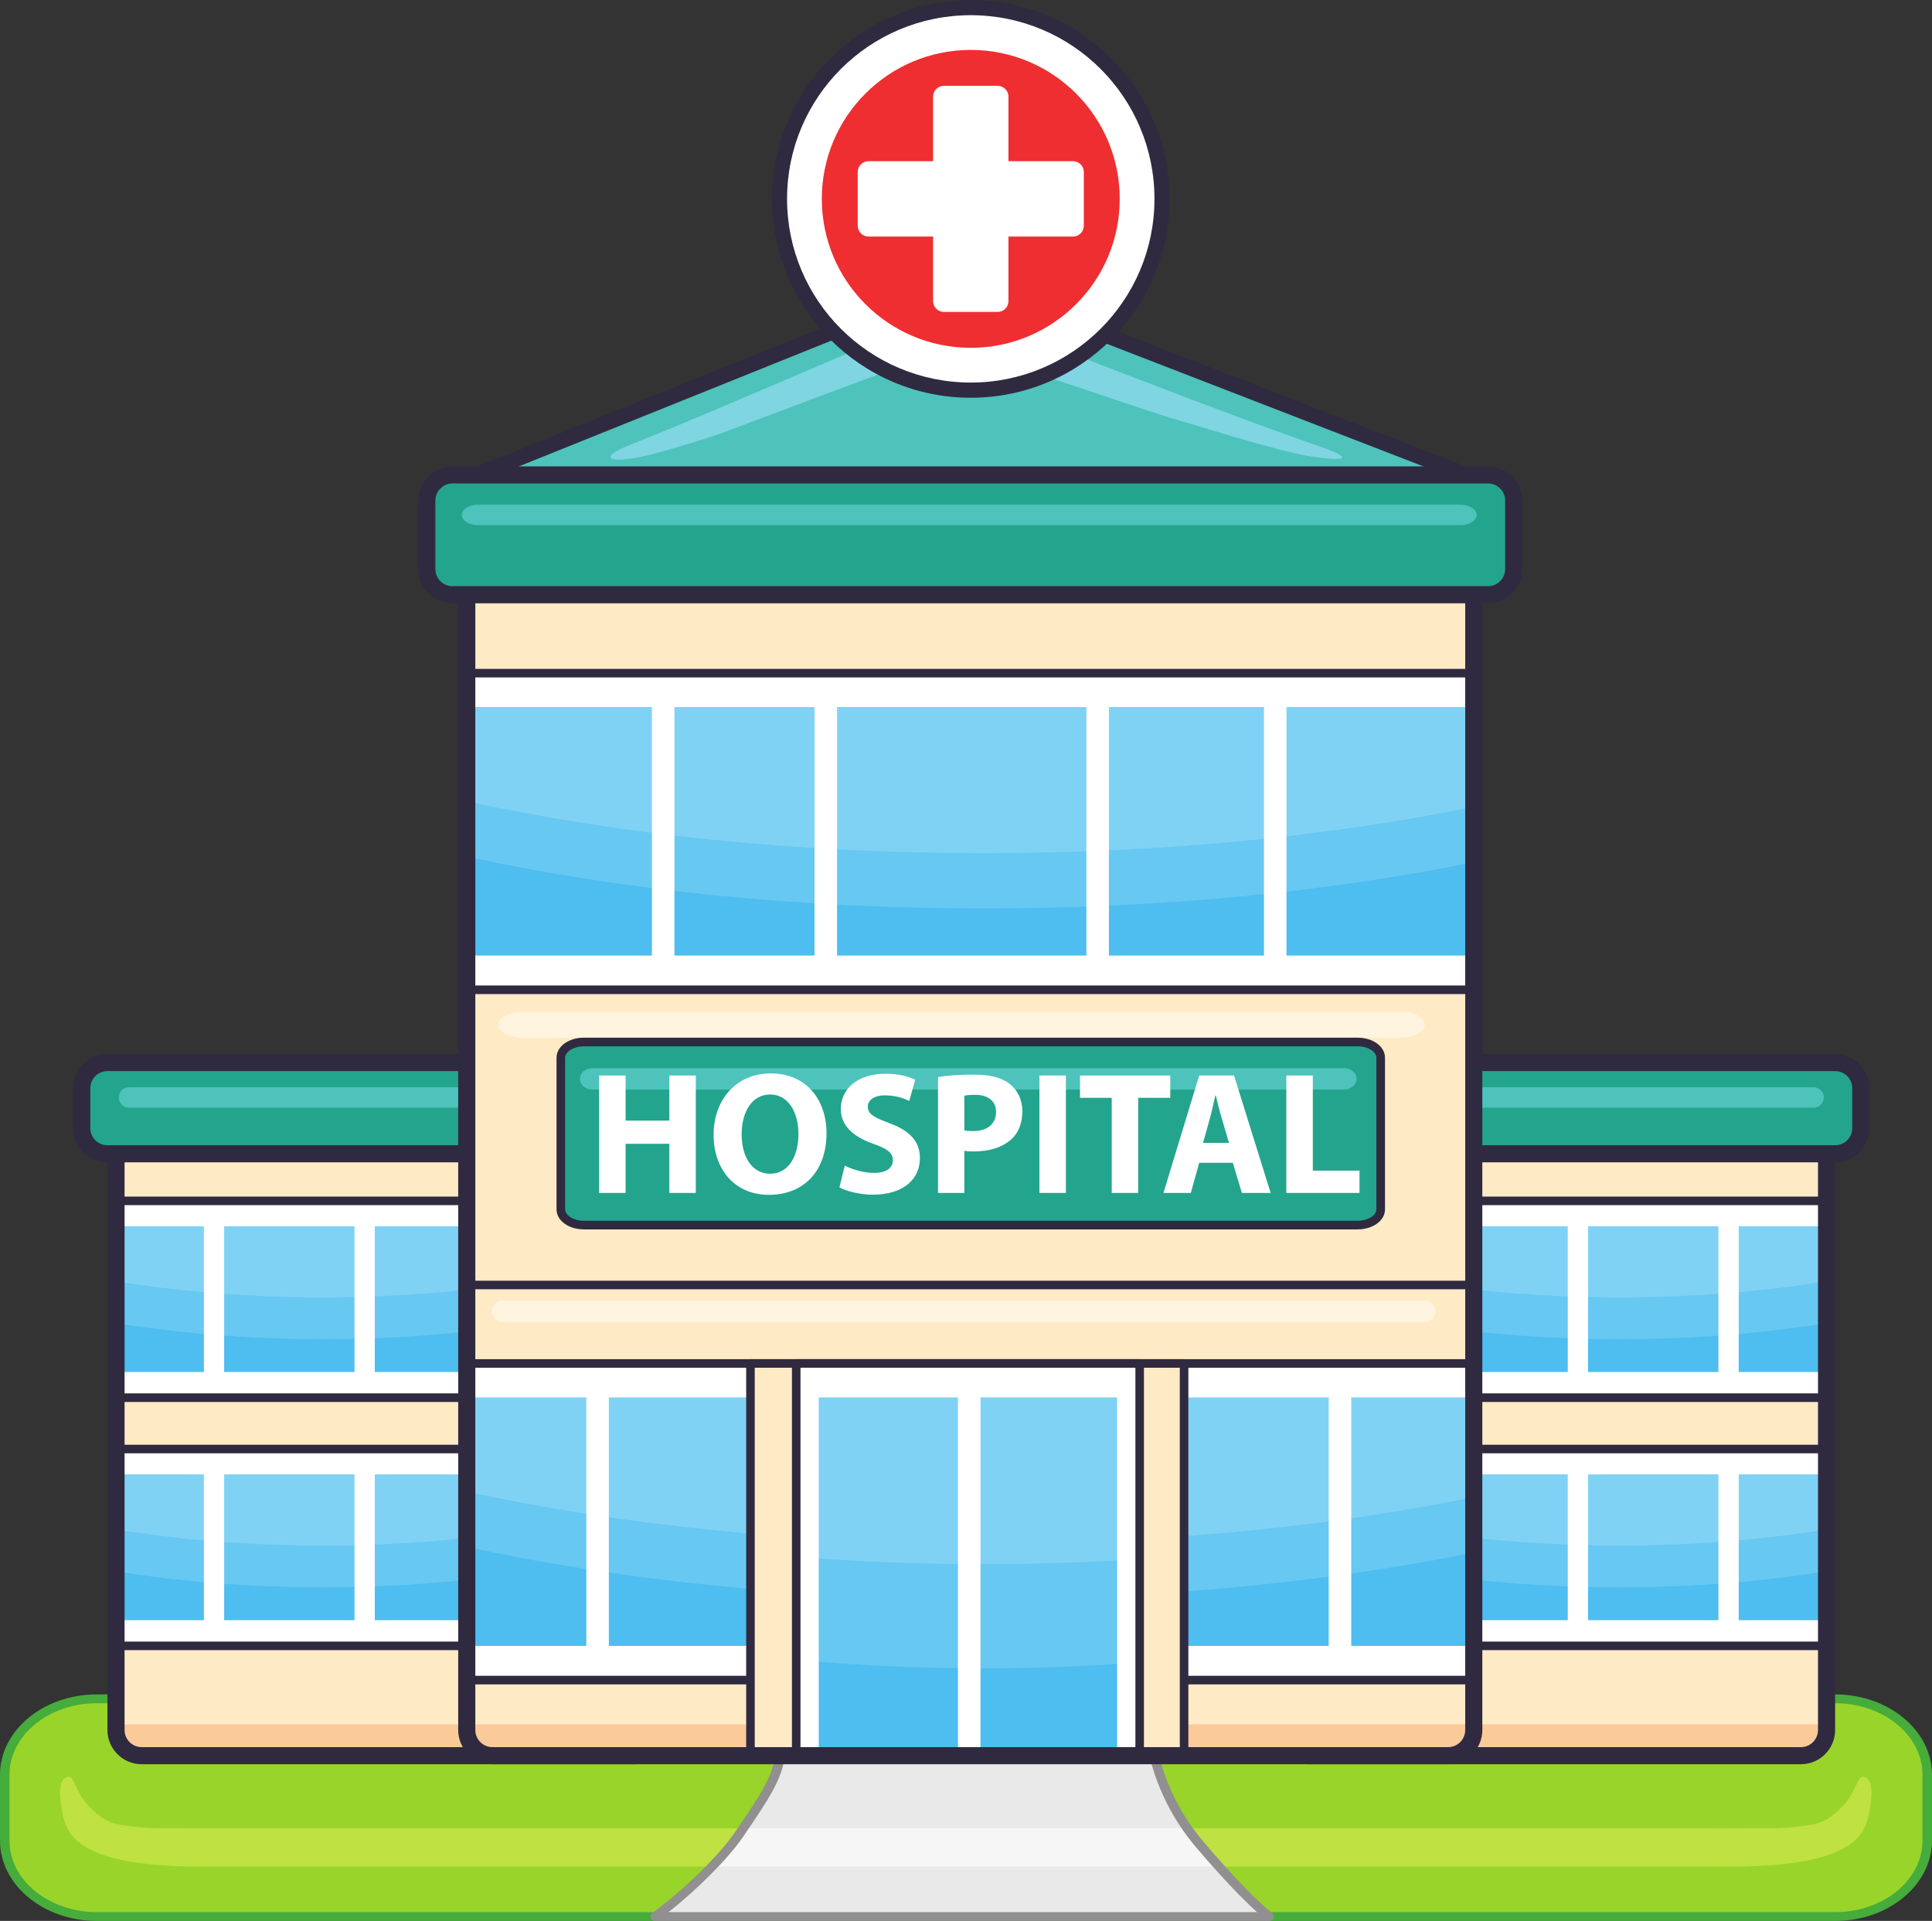
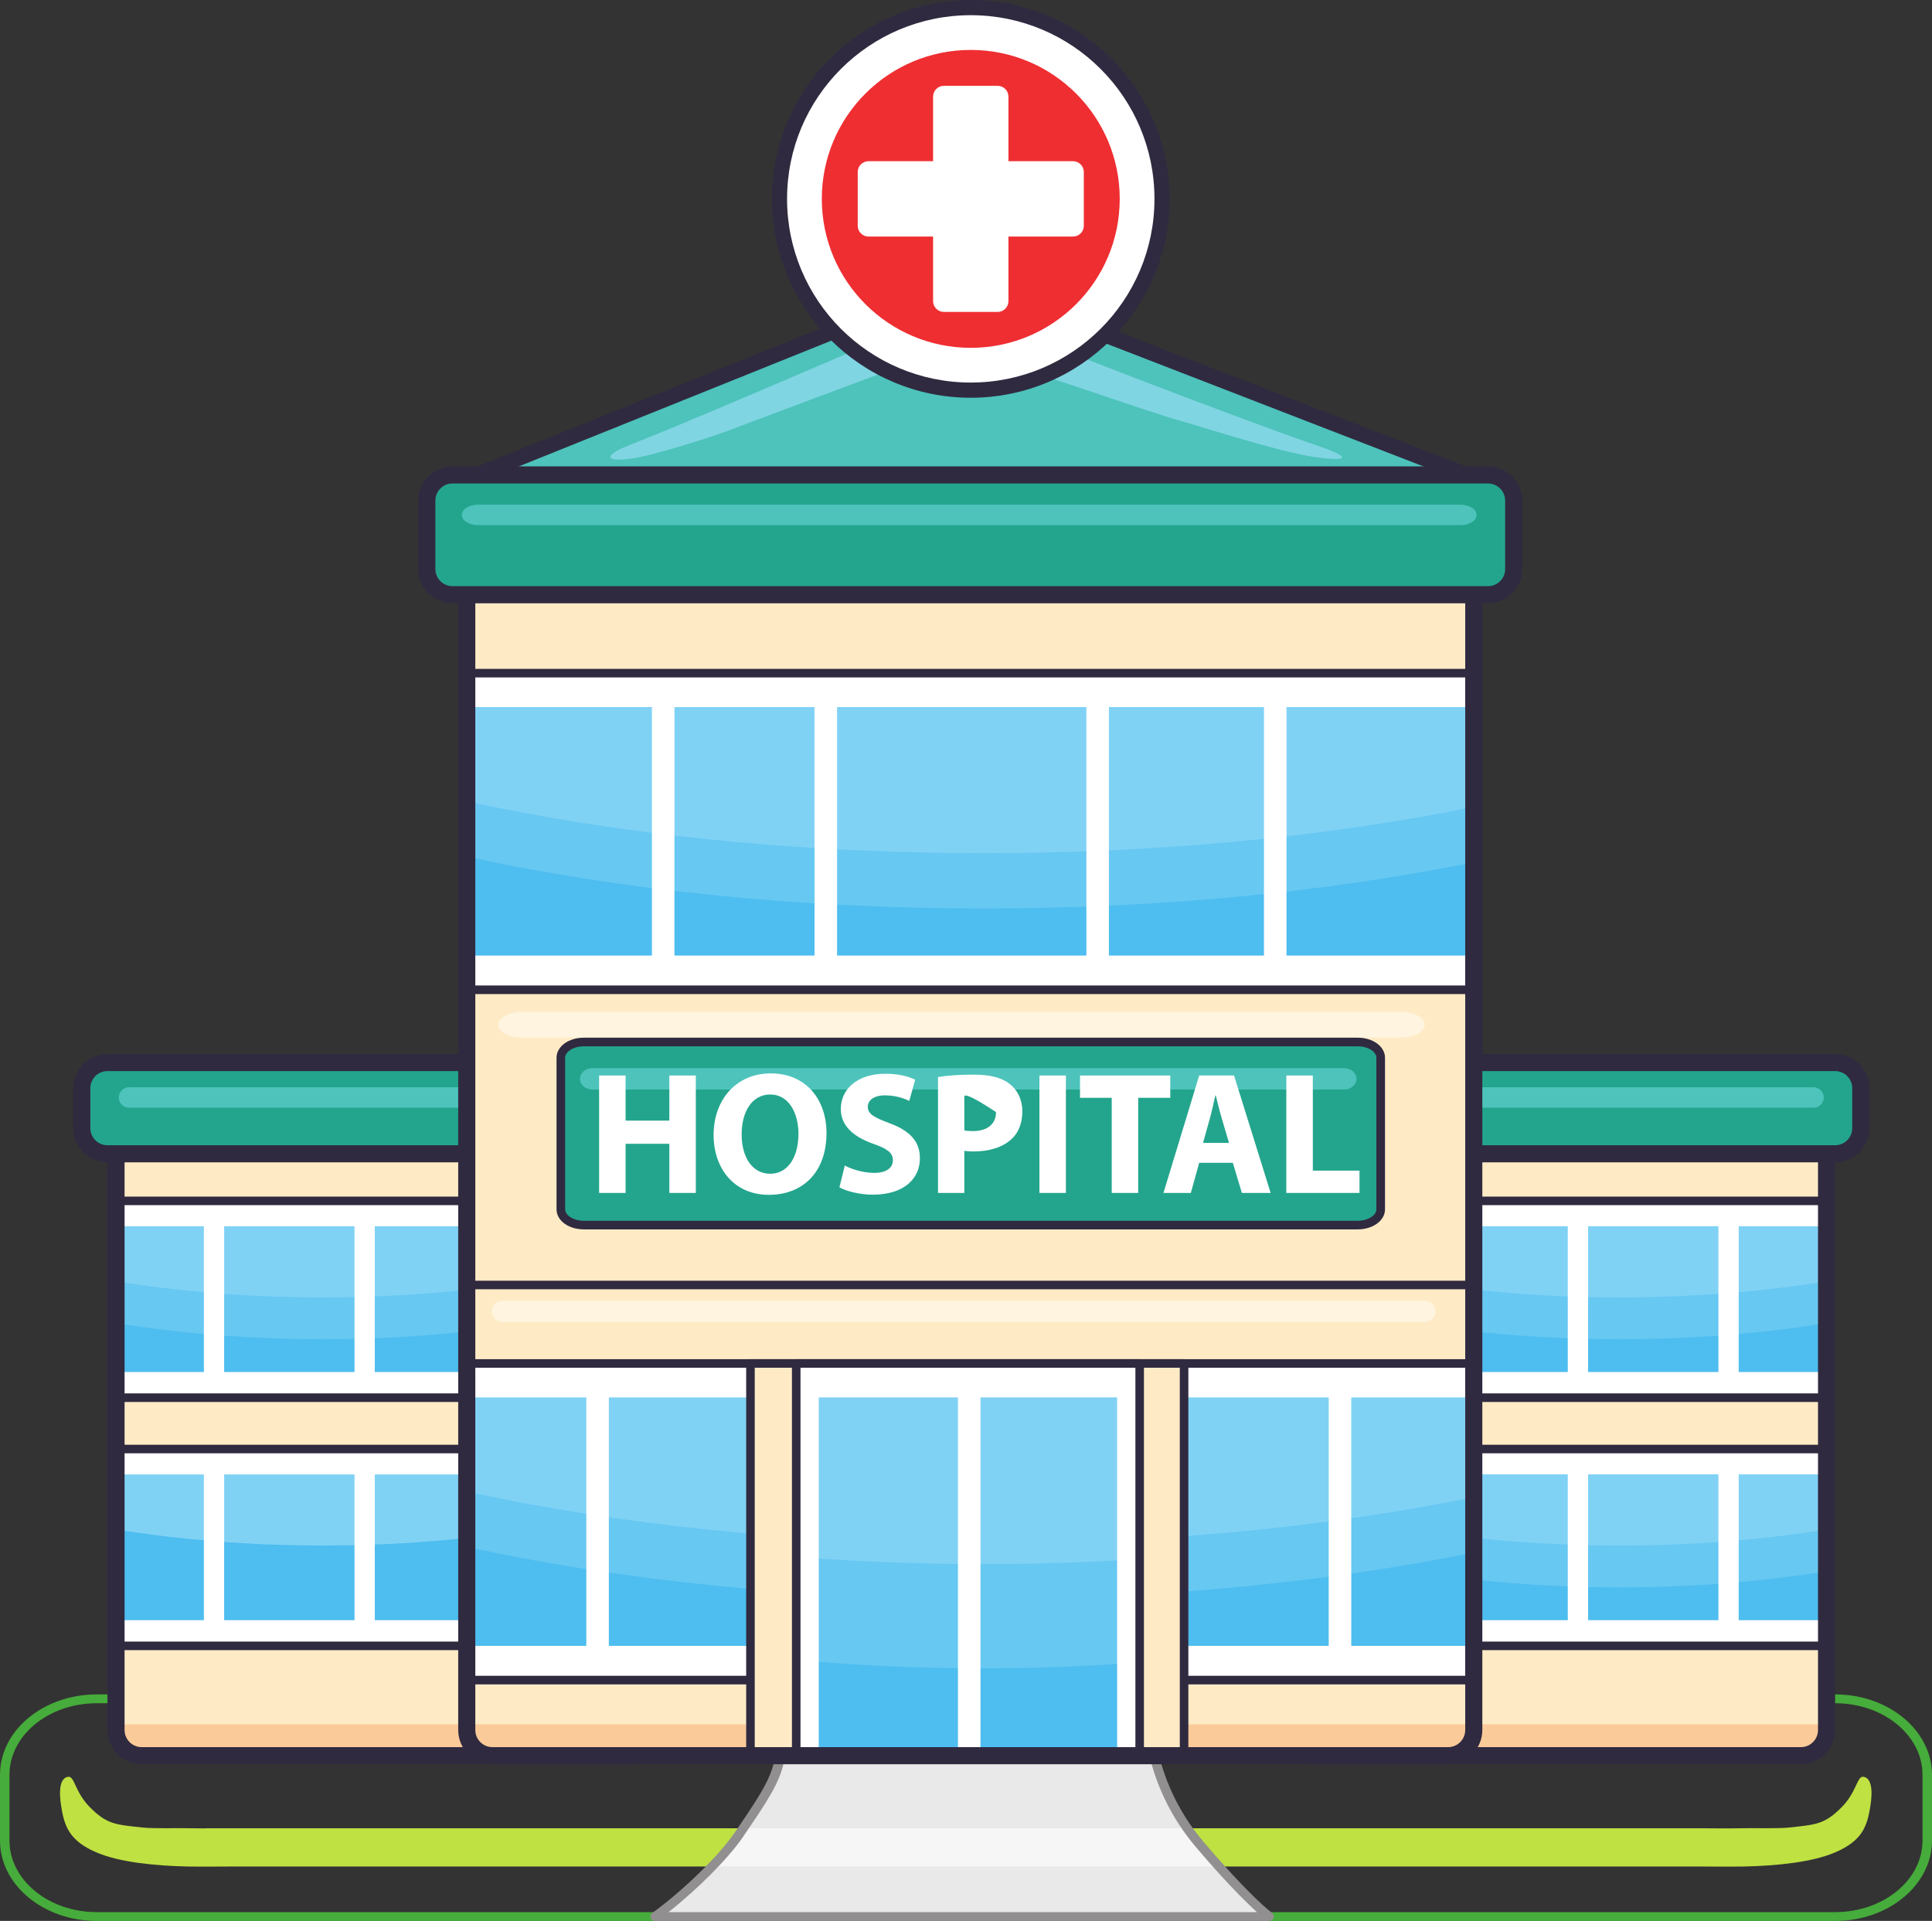
<svg xmlns="http://www.w3.org/2000/svg" height="825.7" preserveAspectRatio="xMidYMid meet" version="1.0" viewBox="0.0 0.0 830.4 825.7" width="830.4" zoomAndPan="magnify">
  <rect x="0.0" y="0.0" width="830.4" height="825.7" fill="#333333" stroke="none" />
  <defs>
    <clipPath id="a">
      <path d="M 0 728 L 830.391 728 L 830.391 825.719 L 0 825.719 Z M 0 728" />
    </clipPath>
    <clipPath id="b">
      <path d="M 279 730 L 548 730 L 548 825.719 L 279 825.719 Z M 279 730" />
    </clipPath>
  </defs>
  <g>
    <g>
-       <path d="M 828.355 791.184 C 828.355 809.207 810.66 823.824 788.82 823.824 L 41.574 823.824 C 19.738 823.824 2.035 809.207 2.035 791.184 L 2.035 762.887 C 2.035 744.863 19.738 730.242 41.574 730.242 L 788.82 730.242 C 810.66 730.242 828.355 744.863 828.355 762.887 L 828.355 791.184" fill="#99d42b" />
-     </g>
+       </g>
    <g clip-path="url(#a)">
      <path d="M 788.82 821.93 L 41.574 821.93 C 20.895 821.93 4.074 808.133 4.074 791.184 L 4.074 762.887 C 4.074 745.938 20.895 732.145 41.574 732.145 L 788.82 732.145 C 809.5 732.145 826.32 745.938 826.32 762.887 L 826.32 791.184 C 826.32 808.133 809.5 821.93 788.82 821.93 Z M 788.82 728.348 L 41.574 728.348 C 18.648 728.348 0 743.848 0 762.887 L 0 791.184 C 0 810.219 18.648 825.719 41.574 825.719 L 788.82 825.719 C 811.746 825.719 830.391 810.219 830.391 791.184 L 830.391 762.887 C 830.391 743.848 811.746 728.348 788.82 728.348" fill="#46ac3b" />
    </g>
    <g>
      <path d="M 800.859 763.754 C 798.145 763.434 798.02 770.289 791.691 776.715 C 784.227 784.305 780.488 784.305 768.949 785.57 C 764.055 786.102 753.117 785.723 747.98 785.883 C 743.723 786.012 730.922 785.883 730.922 785.883 L 88.27 785.883 L 88.27 785.945 C 85.844 785.941 83.594 785.926 82.227 785.883 C 77.082 785.723 66.148 786.102 61.258 785.57 C 49.719 784.305 45.984 784.305 38.516 776.715 C 32.188 770.289 32.062 763.434 29.348 763.754 C 25.805 764.164 25.199 769.523 26.293 776.402 C 27.652 784.938 29.688 791.262 41.574 796.312 C 51.332 800.477 66.34 802.008 80.609 802.328 C 85.195 802.426 98.945 802.328 98.945 802.328 L 731.262 802.328 C 731.262 802.328 745.016 802.426 749.594 802.328 C 763.867 802.008 778.867 800.477 788.633 796.312 C 800.52 791.262 802.551 784.938 803.906 776.402 C 805.008 769.523 804.398 764.164 800.859 763.754" fill="#bfe142" />
    </g>
    <g>
      <path d="M 515.512 792.684 C 491.07 763.754 493.617 732.77 493.617 732.77 C 493.617 732.77 337.66 730.883 336.773 742.258 C 335.25 761.855 334.062 764.547 317.426 788.887 C 310.664 798.781 295.133 814.023 281.574 823.824 L 545.516 823.824 C 536.297 816.496 522.906 801.43 515.512 792.684" fill="#e9e9e9" />
    </g>
    <g>
      <path d="M 510.32 785.883 L 319.469 785.883 C 318.805 786.863 318.145 787.824 317.426 788.887 C 314.777 792.766 310.766 797.457 306.074 802.328 L 523.922 802.328 C 520.75 798.793 517.824 795.418 515.512 792.684 C 513.605 790.426 511.91 788.152 510.32 785.883" fill="#f6f6f6" />
    </g>
    <g clip-path="url(#b)">
      <path d="M 338.805 742.406 C 338.91 742.09 342.875 734.555 469.398 734.555 C 479.949 734.555 487.938 734.617 491.516 734.648 C 491.461 741.91 492.797 768.863 513.914 793.859 C 517.66 798.289 530.105 812.789 540.266 821.93 L 287.324 821.93 C 299.684 812.23 313.051 798.816 319.141 789.906 C 336.148 765.02 337.25 762.359 338.805 742.406 Z M 546.836 822.383 C 536.547 814.199 521.488 796.68 517.113 791.504 C 493.488 763.551 495.629 733.223 495.648 732.91 C 495.688 732.395 495.5 731.875 495.117 731.492 C 494.738 731.105 494.203 730.883 493.645 730.875 C 493.645 730.875 483.949 730.758 469.398 730.758 C 335.629 730.758 334.984 739.012 334.742 742.125 C 333.262 761.18 332.188 763.75 315.707 787.871 C 308.977 797.707 293.441 812.844 280.324 822.324 C 279.641 822.82 279.367 823.672 279.648 824.434 C 279.934 825.207 280.707 825.719 281.574 825.719 L 545.516 825.719 C 546.359 825.719 547.129 825.223 547.422 824.48 C 547.719 823.738 547.484 822.891 546.836 822.383" fill="#918f8f" />
    </g>
    <g>
      <path d="M 199.555 234.035 L 187.234 211.309 L 413.633 120.195 L 647.258 210.672 L 624.32 240.824 L 199.555 234.035" fill="#4dc3bb" />
    </g>
    <g>
      <path d="M 201.539 230.754 L 191.91 212.992 L 413.656 123.754 L 641.961 212.168 L 622.699 237.484 Z M 650.441 209.77 C 650.156 208.773 649.422 207.957 648.453 207.582 L 414.828 117.105 C 414.047 116.805 413.16 116.812 412.402 117.125 L 186 208.234 C 185.121 208.59 184.438 209.301 184.121 210.188 C 183.805 211.074 183.879 212.055 184.324 212.883 L 196.641 235.609 C 197.207 236.66 198.305 237.324 199.5 237.344 L 624.277 244.133 L 624.32 244.133 C 625.363 244.133 626.324 243.66 626.957 242.828 L 649.895 212.676 C 650.52 211.848 650.727 210.762 650.441 209.77" fill="#302a40" />
    </g>
    <g>
      <path d="M 271.43 190.957 C 306.652 177.176 389.016 140.715 400.043 137.188 C 410.664 133.793 421.711 136.344 436.148 142.281 C 446.484 146.543 530.312 179.27 567.406 191.98 C 582.133 197.035 578.703 198.562 563.625 196.227 C 548.551 193.891 513.879 182.637 507.512 180.938 C 494.77 177.535 437.844 157.148 430.203 156.301 C 422.559 155.457 406.84 150.781 394.098 155.027 C 381.352 159.277 325.281 180.508 311.691 185.605 C 305.758 187.832 280.766 195.828 271.766 197.078 C 260.148 198.695 258.375 196.07 271.43 190.957" fill="#80d5e2" />
    </g>
    <g>
      <path d="M 550.887 743.652 C 550.887 749.75 555.828 754.684 561.926 754.684 L 774.043 754.684 C 780.141 754.684 785.078 749.75 785.078 743.652 L 785.078 486.156 C 785.078 480.062 780.141 475.125 774.043 475.125 L 561.926 475.125 C 555.828 475.125 550.887 480.062 550.887 486.156 L 550.887 743.652" fill="#feebc6" />
    </g>
    <g>
      <path d="M 785.078 741.195 L 785.078 743.652 C 785.078 749.75 780.141 754.684 774.043 754.684 L 561.926 754.684 C 555.828 754.684 550.887 749.75 550.887 743.652 L 550.887 741.195 L 785.078 741.195" fill="#fbca99" />
    </g>
    <g>
      <path d="M 785.078 600.801 L 550.887 600.801 L 550.887 516.199 L 785.078 516.199 L 785.078 600.801" fill="#fff" />
    </g>
    <g>
      <path d="M 785.078 589.766 L 550.887 589.766 L 550.887 527.23 L 785.078 527.23 L 785.078 589.766" fill="#4ebdef" />
    </g>
    <g>
      <path d="M 785.078 527.23 L 785.078 568.742 C 757.297 573.219 727.34 575.668 696.098 575.668 C 649.34 575.668 605.445 570.195 567.438 560.621 L 567.438 527.23 L 785.078 527.23" fill="#67c8f2" />
    </g>
    <g>
      <path d="M 785.078 527.23 L 785.078 550.758 C 757.297 555.23 727.34 557.684 696.098 557.684 C 649.34 557.684 605.445 552.211 567.438 542.633 L 567.438 527.23 L 785.078 527.23" fill="#80d2f5" />
    </g>
    <g>
      <path d="M 785.078 707.477 L 550.887 707.477 L 550.887 622.875 L 785.078 622.875 L 785.078 707.477" fill="#fff" />
    </g>
    <g>
      <path d="M 785.078 696.441 L 550.887 696.441 L 550.887 633.906 L 785.078 633.906 L 785.078 696.441" fill="#4ebdef" />
    </g>
    <g>
      <path d="M 785.078 633.906 L 785.078 675.418 C 757.297 679.895 727.34 682.34 696.098 682.34 C 649.34 682.34 605.445 676.871 567.438 667.297 L 567.438 633.906 L 785.078 633.906" fill="#67c8f2" />
    </g>
    <g>
      <path d="M 785.078 633.906 L 785.078 657.434 C 757.297 661.906 727.34 664.355 696.098 664.355 C 649.34 664.355 605.445 658.887 567.438 649.309 L 567.438 633.906 L 785.078 633.906" fill="#80d2f5" />
    </g>
    <g>
      <path d="M 738.598 596.242 L 747.312 596.242 L 747.312 518.809 L 738.598 518.809 L 738.598 596.242" fill="#fff" />
    </g>
    <g>
      <path d="M 783.238 518.035 L 552.727 518.035 L 552.727 598.961 L 783.238 598.961 Z M 549.051 600.801 L 549.051 516.199 C 549.051 515.18 549.867 514.359 550.887 514.359 L 785.078 514.359 C 786.098 514.359 786.922 515.18 786.922 516.199 L 786.922 600.801 C 786.922 601.82 786.098 602.641 785.078 602.641 L 550.887 602.641 C 549.867 602.641 549.051 601.82 549.051 600.801" fill="#302a40" />
    </g>
    <g>
      <path d="M 738.598 702.918 L 747.312 702.918 L 747.312 625.48 L 738.598 625.48 L 738.598 702.918" fill="#fff" />
    </g>
    <g>
      <path d="M 783.238 624.711 L 552.727 624.711 L 552.727 705.637 L 783.238 705.637 Z M 549.051 707.477 L 549.051 622.875 C 549.051 621.855 549.867 621.035 550.887 621.035 L 785.078 621.035 C 786.098 621.035 786.922 621.855 786.922 622.875 L 786.922 707.477 C 786.922 708.492 786.098 709.316 785.078 709.316 L 550.887 709.316 C 549.867 709.316 549.051 708.492 549.051 707.477" fill="#302a40" />
    </g>
    <g>
      <path d="M 561.926 478.805 C 557.863 478.805 554.566 482.105 554.566 486.156 L 554.566 743.652 C 554.566 747.707 557.863 751.012 561.926 751.012 L 774.043 751.012 C 778.105 751.012 781.402 747.707 781.402 743.652 L 781.402 486.156 C 781.402 482.105 778.105 478.805 774.043 478.805 Z M 547.211 743.652 L 547.211 486.156 C 547.211 478.043 553.809 471.445 561.926 471.445 L 774.043 471.445 C 782.156 471.445 788.762 478.043 788.762 486.156 L 788.762 743.652 C 788.762 751.762 782.156 758.363 774.043 758.363 L 561.926 758.363 C 553.809 758.363 547.211 751.762 547.211 743.652" fill="#302a40" />
    </g>
    <g>
      <path d="M 522.684 484.934 C 522.684 491.027 527.625 495.965 533.723 495.965 L 788.762 495.965 C 794.855 495.965 799.793 491.027 799.793 484.934 L 799.793 467.766 C 799.793 461.672 794.855 456.73 788.762 456.73 L 533.723 456.73 C 527.625 456.73 522.684 461.672 522.684 467.766 L 522.684 484.934" fill="#23a58d" />
    </g>
    <g>
      <path d="M 507.215 471.758 C 507.215 474.188 509.184 476.156 511.613 476.156 L 779.477 476.156 C 781.906 476.156 783.875 474.188 783.875 471.758 C 783.875 469.324 781.906 467.352 779.477 467.352 L 511.613 467.352 C 509.184 467.352 507.215 469.324 507.215 471.758" fill="#4dc3bb" />
    </g>
    <g>
      <path d="M 533.723 460.41 C 529.664 460.41 526.359 463.711 526.359 467.766 L 526.359 484.934 C 526.359 488.984 529.664 492.285 533.723 492.285 L 788.762 492.285 C 792.816 492.285 796.113 488.984 796.113 484.934 L 796.113 467.766 C 796.113 463.711 792.816 460.41 788.762 460.41 Z M 519.008 484.934 L 519.008 467.766 C 519.008 459.652 525.605 453.055 533.723 453.055 L 788.762 453.055 C 796.871 453.055 803.477 459.652 803.477 467.766 L 803.477 484.934 C 803.477 493.047 796.871 499.645 788.762 499.645 L 533.723 499.645 C 525.605 499.645 519.008 493.047 519.008 484.934" fill="#302a40" />
    </g>
    <g>
      <path d="M 673.855 596.242 L 682.578 596.242 L 682.578 518.809 L 673.855 518.809 L 673.855 596.242" fill="#fff" />
    </g>
    <g>
      <path d="M 673.855 702.918 L 682.578 702.918 L 682.578 625.48 L 673.855 625.48 L 673.855 702.918" fill="#fff" />
    </g>
    <g>
      <path d="M 284.059 743.652 C 284.059 749.75 279.117 754.684 273.023 754.684 L 60.898 754.684 C 54.805 754.684 49.863 749.75 49.863 743.652 L 49.863 486.156 C 49.863 480.062 54.805 475.125 60.898 475.125 L 273.023 475.125 C 279.117 475.125 284.059 480.062 284.059 486.156 L 284.059 743.652" fill="#feebc6" />
    </g>
    <g>
      <path d="M 49.863 741.195 L 49.863 743.652 C 49.863 749.75 54.805 754.684 60.898 754.684 L 273.023 754.684 C 279.117 754.684 284.059 749.75 284.059 743.652 L 284.059 741.195 L 49.863 741.195" fill="#fbca99" />
    </g>
    <g>
      <path d="M 49.863 600.801 L 284.059 600.801 L 284.059 516.199 L 49.863 516.199 L 49.863 600.801" fill="#fff" />
    </g>
    <g>
      <path d="M 49.863 589.766 L 284.059 589.766 L 284.059 527.23 L 49.863 527.23 L 49.863 589.766" fill="#4ebdef" />
    </g>
    <g>
      <path d="M 49.863 527.23 L 49.863 568.742 C 77.648 573.219 107.605 575.668 138.848 575.668 C 185.605 575.668 229.496 570.195 267.508 560.621 L 267.508 527.23 L 49.863 527.23" fill="#67c8f2" />
    </g>
    <g>
      <path d="M 49.863 527.23 L 49.863 550.758 C 77.648 555.23 107.605 557.684 138.848 557.684 C 185.605 557.684 229.496 552.211 267.508 542.633 L 267.508 527.23 L 49.863 527.23" fill="#80d2f5" />
    </g>
    <g>
      <path d="M 49.863 707.477 L 284.059 707.477 L 284.059 622.875 L 49.863 622.875 L 49.863 707.477" fill="#fff" />
    </g>
    <g>
      <path d="M 49.863 696.441 L 284.059 696.441 L 284.059 633.906 L 49.863 633.906 L 49.863 696.441" fill="#4ebdef" />
    </g>
    <g>
-       <path d="M 49.863 633.906 L 49.863 675.418 C 77.648 679.895 107.605 682.34 138.848 682.34 C 185.605 682.34 229.496 676.871 267.508 667.297 L 267.508 633.906 L 49.863 633.906" fill="#67c8f2" />
-     </g>
+       </g>
    <g>
      <path d="M 49.863 633.906 L 49.863 657.434 C 77.648 661.906 107.605 664.355 138.848 664.355 C 185.605 664.355 229.496 658.887 267.508 649.309 L 267.508 633.906 L 49.863 633.906" fill="#80d2f5" />
    </g>
    <g>
      <path d="M 96.348 596.242 L 87.633 596.242 L 87.633 518.809 L 96.348 518.809 L 96.348 596.242" fill="#fff" />
    </g>
    <g>
      <path d="M 51.703 598.961 L 282.219 598.961 L 282.219 518.035 L 51.703 518.035 Z M 284.059 602.641 L 49.863 602.641 C 48.848 602.641 48.023 601.82 48.023 600.801 L 48.023 516.199 C 48.023 515.18 48.848 514.359 49.863 514.359 L 284.059 514.359 C 285.074 514.359 285.898 515.18 285.898 516.199 L 285.898 600.801 C 285.898 601.82 285.074 602.641 284.059 602.641" fill="#302a40" />
    </g>
    <g>
      <path d="M 96.348 702.918 L 87.633 702.918 L 87.633 625.48 L 96.348 625.48 L 96.348 702.918" fill="#fff" />
    </g>
    <g>
      <path d="M 51.703 705.637 L 282.219 705.637 L 282.219 624.711 L 51.703 624.711 Z M 284.059 709.316 L 49.863 709.316 C 48.848 709.316 48.023 708.492 48.023 707.477 L 48.023 622.875 C 48.023 621.855 48.848 621.035 49.863 621.035 L 284.059 621.035 C 285.074 621.035 285.898 621.855 285.898 622.875 L 285.898 707.477 C 285.898 708.492 285.074 709.316 284.059 709.316" fill="#302a40" />
    </g>
    <g>
      <path d="M 60.898 478.805 C 56.844 478.805 53.543 482.105 53.543 486.156 L 53.543 743.652 C 53.543 747.707 56.844 751.012 60.898 751.012 L 273.023 751.012 C 277.078 751.012 280.379 747.707 280.379 743.652 L 280.379 486.156 C 280.379 482.105 277.078 478.805 273.023 478.805 Z M 273.023 758.363 L 60.898 758.363 C 52.785 758.363 46.184 751.762 46.184 743.652 L 46.184 486.156 C 46.184 478.043 52.785 471.445 60.898 471.445 L 273.023 471.445 C 281.137 471.445 287.738 478.043 287.738 486.156 L 287.738 743.652 C 287.738 751.762 281.137 758.363 273.023 758.363" fill="#302a40" />
    </g>
    <g>
      <path d="M 312.262 484.934 C 312.262 491.027 307.316 495.965 301.227 495.965 L 46.184 495.965 C 40.09 495.965 35.152 491.027 35.152 484.934 L 35.152 467.766 C 35.152 461.672 40.09 456.73 46.184 456.73 L 301.227 456.73 C 307.316 456.73 312.262 461.672 312.262 467.766 L 312.262 484.934" fill="#23a58d" />
    </g>
    <g>
      <path d="M 327.73 471.758 C 327.73 474.188 325.762 476.156 323.328 476.156 L 55.469 476.156 C 53.039 476.156 51.07 474.188 51.07 471.758 C 51.07 469.324 53.039 467.352 55.469 467.352 L 323.328 467.352 C 325.762 467.352 327.73 469.324 327.73 471.758" fill="#4dc3bb" />
    </g>
    <g>
      <path d="M 46.184 460.41 C 42.129 460.41 38.828 463.711 38.828 467.766 L 38.828 484.934 C 38.828 488.984 42.129 492.285 46.184 492.285 L 301.227 492.285 C 305.285 492.285 308.582 488.984 308.582 484.934 L 308.582 467.766 C 308.582 463.711 305.285 460.41 301.227 460.41 Z M 301.227 499.645 L 46.184 499.645 C 38.074 499.645 31.473 493.047 31.473 484.934 L 31.473 467.766 C 31.473 459.652 38.074 453.055 46.184 453.055 L 301.227 453.055 C 309.34 453.055 315.938 459.652 315.938 467.766 L 315.938 484.934 C 315.938 493.047 309.34 499.645 301.227 499.645" fill="#302a40" />
    </g>
    <g>
      <path d="M 161.09 596.242 L 152.371 596.242 L 152.371 518.809 L 161.09 518.809 L 161.09 596.242" fill="#fff" />
    </g>
    <g>
      <path d="M 161.09 702.918 L 152.371 702.918 L 152.371 625.48 L 161.09 625.48 L 161.09 702.918" fill="#fff" />
    </g>
    <g>
      <path d="M 633.445 743.652 C 633.445 749.75 628.508 754.684 622.414 754.684 L 211.656 754.684 C 205.562 754.684 200.617 749.75 200.617 743.652 L 200.617 232.348 C 200.617 226.246 205.562 221.309 211.656 221.309 L 622.414 221.309 C 628.508 221.309 633.445 226.246 633.445 232.348 L 633.445 743.652" fill="#feebc6" />
    </g>
    <g>
      <path d="M 633.445 558.527 C 633.445 560.207 628.508 561.566 622.414 561.566 L 211.656 561.566 C 205.562 561.566 200.617 560.207 200.617 558.527 L 200.617 417.742 C 200.617 416.059 205.562 414.703 211.656 414.703 L 622.414 414.703 C 628.508 414.703 633.445 416.059 633.445 417.742 L 633.445 558.527" fill="#feebc6" />
    </g>
    <g>
      <path d="M 612.359 440.484 C 612.359 443.527 607.828 446.004 602.242 446.004 L 224.285 446.004 C 218.695 446.004 214.168 443.527 214.168 440.484 C 214.168 437.438 218.695 434.965 224.285 434.965 L 602.242 434.965 C 607.828 434.965 612.359 437.438 612.359 440.484" fill="#fef4df" />
    </g>
    <g>
      <path d="M 200.617 741.195 L 200.617 743.652 C 200.617 749.75 205.562 754.684 211.656 754.684 L 622.414 754.684 C 628.508 754.684 633.445 749.75 633.445 743.652 L 633.445 741.195 L 200.617 741.195" fill="#fbca99" />
    </g>
    <g>
      <path d="M 200.617 425.465 L 633.445 425.465 L 633.445 289.359 L 200.617 289.359 L 200.617 425.465" fill="#fff" />
    </g>
    <g>
      <path d="M 200.617 410.75 L 633.445 410.75 L 633.445 304.074 L 200.617 304.074 L 200.617 410.75" fill="#4ebdef" />
    </g>
    <g>
      <path d="M 200.617 368.207 C 265.43 382.363 341.473 390.516 422.801 390.516 C 499.359 390.516 571.219 383.289 633.445 370.625 L 633.445 304.074 L 200.617 304.074 L 200.617 368.207" fill="#67c8f2" />
    </g>
    <g>
      <path d="M 200.617 344.41 C 265.43 358.57 341.473 366.727 422.801 366.727 C 499.359 366.727 571.219 359.496 633.445 346.832 L 633.445 304.074 L 200.617 304.074 L 200.617 344.41" fill="#80d2f5" />
    </g>
    <g>
      <path d="M 200.617 595.285 L 633.445 595.285 L 633.445 552.367 L 200.617 552.367 L 200.617 595.285" fill="#feebc6" />
    </g>
    <g>
      <path d="M 202.461 593.445 L 631.609 593.445 L 631.609 554.207 L 202.461 554.207 Z M 633.445 597.121 L 200.617 597.121 C 199.602 597.121 198.781 596.301 198.781 595.285 L 198.781 552.367 C 198.781 551.348 199.602 550.527 200.617 550.527 L 633.445 550.527 C 634.465 550.527 635.285 551.348 635.285 552.367 L 635.285 595.285 C 635.285 596.301 634.465 597.121 633.445 597.121" fill="#302a40" />
    </g>
    <g>
      <path d="M 200.617 722.195 L 633.445 722.195 L 633.445 586.09 L 200.617 586.09 L 200.617 722.195" fill="#fff" />
    </g>
    <g>
      <path d="M 200.617 707.484 L 633.445 707.484 L 633.445 600.809 L 200.617 600.809 L 200.617 707.484" fill="#4ebdef" />
    </g>
    <g>
      <path d="M 200.617 664.934 C 265.43 679.098 341.473 687.25 422.801 687.25 C 499.359 687.25 571.219 680.02 633.445 667.355 L 633.445 600.809 L 200.617 600.809 L 200.617 664.934" fill="#67c8f2" />
    </g>
    <g>
      <path d="M 200.617 641.145 C 265.43 655.301 341.473 663.457 422.801 663.457 C 499.359 663.457 571.219 656.227 633.445 643.562 L 633.445 600.809 L 200.617 600.809 L 200.617 641.145" fill="#80d2f5" />
    </g>
    <g>
      <path d="M 359.781 421.934 L 350.094 421.934 L 350.094 294 L 359.781 294 L 359.781 421.934" fill="#fff" />
    </g>
    <g>
      <path d="M 476.621 421.934 L 466.941 421.934 L 466.941 294 L 476.621 294 L 476.621 421.934" fill="#fff" />
    </g>
    <g>
      <path d="M 289.887 421.934 L 280.203 421.934 L 280.203 294 L 289.887 294 L 289.887 421.934" fill="#fff" />
    </g>
    <g>
      <path d="M 552.949 421.934 L 543.27 421.934 L 543.27 294 L 552.949 294 L 552.949 421.934" fill="#fff" />
    </g>
    <g>
      <path d="M 261.688 717.129 L 252.004 717.129 L 252.004 589.195 L 261.688 589.195 L 261.688 717.129" fill="#fff" />
    </g>
    <g>
      <path d="M 580.789 717.129 L 571.105 717.129 L 571.105 589.195 L 580.789 589.195 L 580.789 717.129" fill="#fff" />
    </g>
    <g>
      <path d="M 202.461 720.355 L 631.609 720.355 L 631.609 587.93 L 202.461 587.93 Z M 633.445 724.035 L 200.617 724.035 C 199.602 724.035 198.781 723.211 198.781 722.195 L 198.781 586.09 C 198.781 585.074 199.602 584.254 200.617 584.254 L 633.445 584.254 C 634.465 584.254 635.285 585.074 635.285 586.09 L 635.285 722.195 C 635.285 723.211 634.465 724.035 633.445 724.035" fill="#302a40" />
    </g>
    <g>
      <path d="M 202.461 423.625 L 631.609 423.625 L 631.609 291.199 L 202.461 291.199 Z M 633.445 427.305 L 200.617 427.305 C 199.602 427.305 198.781 426.48 198.781 425.465 L 198.781 289.359 C 198.781 288.344 199.602 287.52 200.617 287.52 L 633.445 287.52 C 634.465 287.52 635.285 288.344 635.285 289.359 L 635.285 425.465 C 635.285 426.48 634.465 427.305 633.445 427.305" fill="#302a40" />
    </g>
    <g>
      <path d="M 322.559 586.09 L 322.559 754.684 L 508.934 754.684 L 508.934 586.09 L 322.559 586.09" fill="#feebc6" />
    </g>
    <g>
      <path d="M 324.398 752.844 L 507.094 752.844 L 507.094 587.93 L 324.398 587.93 Z M 508.934 756.527 L 322.559 756.527 C 321.539 756.527 320.719 755.703 320.719 754.684 L 320.719 586.09 C 320.719 585.074 321.539 584.254 322.559 584.254 L 508.934 584.254 C 509.949 584.254 510.773 585.074 510.773 586.09 L 510.773 754.684 C 510.773 755.703 509.949 756.527 508.934 756.527" fill="#302a40" />
    </g>
    <g>
      <path d="M 489.848 600.801 L 342.219 600.801 L 342.219 586.09 L 489.848 586.09 L 489.848 600.801" fill="#fff" />
    </g>
    <g>
      <path d="M 348.367 600.809 L 348.367 754.684 L 485.695 754.684 L 485.695 600.809 L 348.367 600.809" fill="#4ebdef" />
    </g>
    <g>
      <path d="M 422.801 717.145 C 444.172 717.145 465.156 716.359 485.695 714.898 L 485.695 600.809 L 348.367 600.809 L 348.367 714.027 C 372.543 716.078 397.414 717.145 422.801 717.145" fill="#67c8f2" />
    </g>
    <g>
      <path d="M 422.801 672.332 C 444.172 672.332 465.156 671.664 485.695 670.422 L 485.695 600.809 L 348.367 600.809 L 348.367 669.684 C 372.543 671.422 397.414 672.332 422.801 672.332" fill="#80d2f5" />
    </g>
    <g>
      <path d="M 351.906 754.684 L 342.219 754.684 L 342.219 589.965 L 351.906 589.965 L 351.906 754.684" fill="#fff" />
    </g>
    <g>
      <path d="M 421.426 754.684 L 411.742 754.684 L 411.742 589.965 L 421.426 589.965 L 421.426 754.684" fill="#fff" />
    </g>
    <g>
      <path d="M 489.848 754.684 L 480.16 754.684 L 480.16 589.965 L 489.848 589.965 L 489.848 754.684" fill="#fff" />
    </g>
    <g>
      <path d="M 344.059 752.844 L 488.008 752.844 L 488.008 587.93 L 344.059 587.93 Z M 489.848 756.527 L 342.219 756.527 C 341.203 756.527 340.383 755.703 340.383 754.684 L 340.383 586.09 C 340.383 585.074 341.203 584.254 342.219 584.254 L 489.848 584.254 C 490.863 584.254 491.684 585.074 491.684 586.09 L 491.684 754.684 C 491.684 755.703 490.863 756.527 489.848 756.527" fill="#302a40" />
    </g>
    <g>
      <path d="M 211.656 224.988 C 207.598 224.988 204.297 228.289 204.297 232.348 L 204.297 743.652 C 204.297 747.707 207.598 751.012 211.656 751.012 L 622.414 751.012 C 626.473 751.012 629.77 747.707 629.77 743.652 L 629.77 232.348 C 629.77 228.289 626.473 224.988 622.414 224.988 Z M 622.414 758.363 L 211.656 758.363 C 203.543 758.363 196.941 751.762 196.941 743.652 L 196.941 232.348 C 196.941 224.23 203.543 217.633 211.656 217.633 L 622.414 217.633 C 630.527 217.633 637.125 224.23 637.125 232.348 L 637.125 743.652 C 637.125 751.762 630.527 758.363 622.414 758.363" fill="#302a40" />
    </g>
    <g>
      <path d="M 650.613 244.609 C 650.613 250.703 645.676 255.645 639.574 255.645 L 194.488 255.645 C 188.395 255.645 183.453 250.703 183.453 244.609 L 183.453 215.184 C 183.453 209.086 188.395 204.145 194.488 204.145 L 639.574 204.145 C 645.676 204.145 650.613 209.086 650.613 215.184 L 650.613 244.609" fill="#23a58d" />
    </g>
    <g>
      <path d="M 634.656 221.34 C 634.656 223.777 631.551 225.746 627.719 225.746 L 205.434 225.746 C 201.598 225.746 198.496 223.777 198.496 221.34 C 198.496 218.91 201.598 216.941 205.434 216.941 L 627.719 216.941 C 631.551 216.941 634.656 218.91 634.656 221.34" fill="#4dc3bb" />
    </g>
    <g>
      <path d="M 194.488 207.824 C 190.43 207.824 187.133 211.125 187.133 215.184 L 187.133 244.609 C 187.133 248.664 190.43 251.965 194.488 251.965 L 639.574 251.965 C 643.637 251.965 646.938 248.664 646.938 244.609 L 646.938 215.184 C 646.938 211.125 643.637 207.824 639.574 207.824 Z M 639.574 259.324 L 194.488 259.324 C 186.375 259.324 179.773 252.723 179.773 244.609 L 179.773 215.184 C 179.773 207.066 186.375 200.469 194.488 200.469 L 639.574 200.469 C 647.691 200.469 654.293 207.066 654.293 215.184 L 654.293 244.609 C 654.293 252.723 647.691 259.324 639.574 259.324" fill="#302a40" />
    </g>
    <g>
      <path d="M 616.957 563.711 C 616.957 566.25 614.898 568.309 612.359 568.309 L 216.008 568.309 C 213.469 568.309 211.41 566.25 211.41 563.711 C 211.41 561.172 213.469 559.113 216.008 559.113 L 612.359 559.113 C 614.898 559.113 616.957 561.172 616.957 563.711" fill="#fef4df" />
    </g>
    <g>
      <path d="M 593.434 519.828 C 593.434 523.57 589.012 526.602 583.547 526.602 L 250.949 526.602 C 245.488 526.602 241.059 523.57 241.059 519.828 L 241.059 454.68 C 241.059 450.945 245.488 447.914 250.949 447.914 L 583.547 447.914 C 589.012 447.914 593.434 450.945 593.434 454.68 L 593.434 519.828" fill="#23a58d" />
    </g>
    <g>
      <path d="M 583.047 463.75 C 583.047 466.285 580.664 468.344 577.734 468.344 L 254.574 468.344 C 251.641 468.344 249.262 466.285 249.262 463.75 C 249.262 461.211 251.641 459.156 254.574 459.156 L 577.734 459.156 C 580.664 459.156 583.047 461.211 583.047 463.75" fill="#4dc3bb" />
    </g>
    <g>
      <path d="M 250.949 449.766 C 246.594 449.766 242.91 452.02 242.91 454.68 L 242.91 519.828 C 242.91 522.496 246.594 524.746 250.949 524.746 L 583.547 524.746 C 587.898 524.746 591.582 522.496 591.582 519.828 L 591.582 454.68 C 591.582 452.02 587.898 449.766 583.547 449.766 Z M 583.547 528.457 L 250.949 528.457 C 244.363 528.457 239.203 524.668 239.203 519.828 L 239.203 454.68 C 239.203 449.844 244.363 446.055 250.949 446.055 L 583.547 446.055 C 590.129 446.055 595.297 449.844 595.297 454.68 L 595.297 519.828 C 595.297 524.668 590.129 528.457 583.547 528.457" fill="#302a40" />
    </g>
    <g>
      <path d="M 268.895 462.309 L 268.895 481.703 L 287.695 481.703 L 287.695 462.309 L 299.074 462.309 L 299.074 512.781 L 287.695 512.781 L 287.695 491.664 L 268.895 491.664 L 268.895 512.781 L 257.512 512.781 L 257.512 462.309 L 268.895 462.309" fill="#fff" />
    </g>
    <g>
      <path d="M 318.77 487.621 C 318.77 497.582 323.41 504.543 331.055 504.543 C 338.766 504.543 343.184 497.207 343.184 487.395 C 343.184 478.258 338.922 470.469 331.055 470.469 C 323.266 470.469 318.77 477.809 318.77 487.621 Z M 355.242 487.023 C 355.242 503.645 345.285 513.605 330.453 513.605 C 315.551 513.605 306.711 502.301 306.711 487.844 C 306.711 472.715 316.445 461.406 331.277 461.406 C 346.781 461.406 355.242 473.02 355.242 487.023" fill="#fff" />
    </g>
    <g>
      <path d="M 363.105 501.027 C 366.098 502.598 370.895 504.168 375.766 504.168 C 381.004 504.168 383.777 502 383.777 498.707 C 383.777 495.562 381.383 493.762 375.312 491.664 C 366.926 488.672 361.387 484.023 361.387 476.688 C 361.387 468.07 368.648 461.555 380.48 461.555 C 386.246 461.555 390.367 462.68 393.363 464.105 L 390.816 473.242 C 388.871 472.266 385.199 470.844 380.332 470.844 C 375.391 470.844 372.992 473.164 372.992 475.711 C 372.992 478.934 375.766 480.355 382.355 482.828 C 391.266 486.125 395.387 490.77 395.387 497.879 C 395.387 506.34 388.945 513.535 375.09 513.535 C 369.32 513.535 363.629 511.961 360.785 510.387 L 363.105 501.027" fill="#fff" />
    </g>
    <g>
-       <path d="M 414.477 485.895 C 415.453 486.125 416.574 486.195 418.305 486.195 C 424.367 486.195 428.109 483.125 428.109 478.035 C 428.109 473.395 424.891 470.617 419.129 470.617 C 416.875 470.617 415.305 470.766 414.477 470.996 Z M 403.168 462.98 C 406.691 462.379 411.633 461.93 418.602 461.93 C 425.645 461.93 430.66 463.273 434.031 465.977 C 437.32 468.523 439.418 472.715 439.418 477.656 C 439.418 482.602 437.852 486.871 434.777 489.637 C 430.887 493.238 425.121 494.961 418.375 494.961 C 416.875 494.961 415.531 494.887 414.477 494.66 L 414.477 512.781 L 403.168 512.781 L 403.168 462.98" fill="#fff" />
+       <path d="M 414.477 485.895 C 415.453 486.125 416.574 486.195 418.305 486.195 C 424.367 486.195 428.109 483.125 428.109 478.035 C 416.875 470.617 415.305 470.766 414.477 470.996 Z M 403.168 462.98 C 406.691 462.379 411.633 461.93 418.602 461.93 C 425.645 461.93 430.66 463.273 434.031 465.977 C 437.32 468.523 439.418 472.715 439.418 477.656 C 439.418 482.602 437.852 486.871 434.777 489.637 C 430.887 493.238 425.121 494.961 418.375 494.961 C 416.875 494.961 415.531 494.887 414.477 494.66 L 414.477 512.781 L 403.168 512.781 L 403.168 462.98" fill="#fff" />
    </g>
    <g>
      <path d="M 458.141 462.309 L 458.141 512.781 L 446.762 512.781 L 446.762 462.309 L 458.141 462.309" fill="#fff" />
    </g>
    <g>
      <path d="M 477.836 471.895 L 464.203 471.895 L 464.203 462.309 L 503 462.309 L 503 471.895 L 489.215 471.895 L 489.215 512.781 L 477.836 512.781 L 477.836 471.895" fill="#fff" />
    </g>
    <g>
      <path d="M 528.238 491.289 L 525.09 480.578 C 524.191 477.582 523.289 473.84 522.547 470.844 L 522.395 470.844 C 521.645 473.84 520.898 477.656 520.07 480.578 L 517.078 491.289 Z M 515.43 499.828 L 511.832 512.781 L 500.074 512.781 L 515.43 462.309 L 530.41 462.309 L 546.137 512.781 L 533.781 512.781 L 529.883 499.828 L 515.43 499.828" fill="#fff" />
    </g>
    <g>
      <path d="M 552.879 462.309 L 564.266 462.309 L 564.266 503.199 L 584.328 503.199 L 584.328 512.781 L 552.879 512.781 L 552.879 462.309" fill="#fff" />
    </g>
    <g>
      <path d="M 417.25 170.977 C 370.113 170.977 331.762 132.625 331.762 85.484 C 331.762 38.348 370.113 0 417.25 0 C 464.387 0 502.734 38.348 502.734 85.484 C 502.734 132.625 464.387 170.977 417.25 170.977" fill="#302a40" />
    </g>
    <g>
      <path d="M 496.203 85.484 C 496.203 129.094 460.852 164.441 417.25 164.441 C 373.641 164.441 338.293 129.094 338.293 85.484 C 338.293 41.879 373.641 6.531 417.25 6.531 C 460.852 6.531 496.203 41.879 496.203 85.484" fill="#fff" />
    </g>
    <g>
      <path d="M 481.277 85.484 C 481.277 120.848 452.609 149.516 417.25 149.516 C 381.887 149.516 353.223 120.848 353.223 85.484 C 353.223 50.121 381.887 21.461 417.25 21.461 C 452.609 21.461 481.277 50.121 481.277 85.484" fill="#ef2e32" />
    </g>
    <g>
      <path d="M 461.188 69.289 L 433.445 69.289 L 433.445 41.543 C 433.445 38.98 431.363 36.895 428.797 36.895 L 405.703 36.895 C 403.133 36.895 401.051 38.98 401.051 41.543 L 401.051 69.289 L 373.309 69.289 C 370.738 69.289 368.66 71.367 368.66 73.941 L 368.66 97.035 C 368.66 99.609 370.738 101.688 373.309 101.688 L 401.051 101.688 L 401.051 129.43 C 401.051 131.996 403.133 134.082 405.703 134.082 L 428.797 134.082 C 431.363 134.082 433.445 131.996 433.445 129.43 L 433.445 101.688 L 461.188 101.688 C 463.758 101.688 465.84 99.609 465.84 97.035 L 465.84 73.941 C 465.84 71.367 463.758 69.289 461.188 69.289" fill="#fff" />
    </g>
  </g>
</svg>